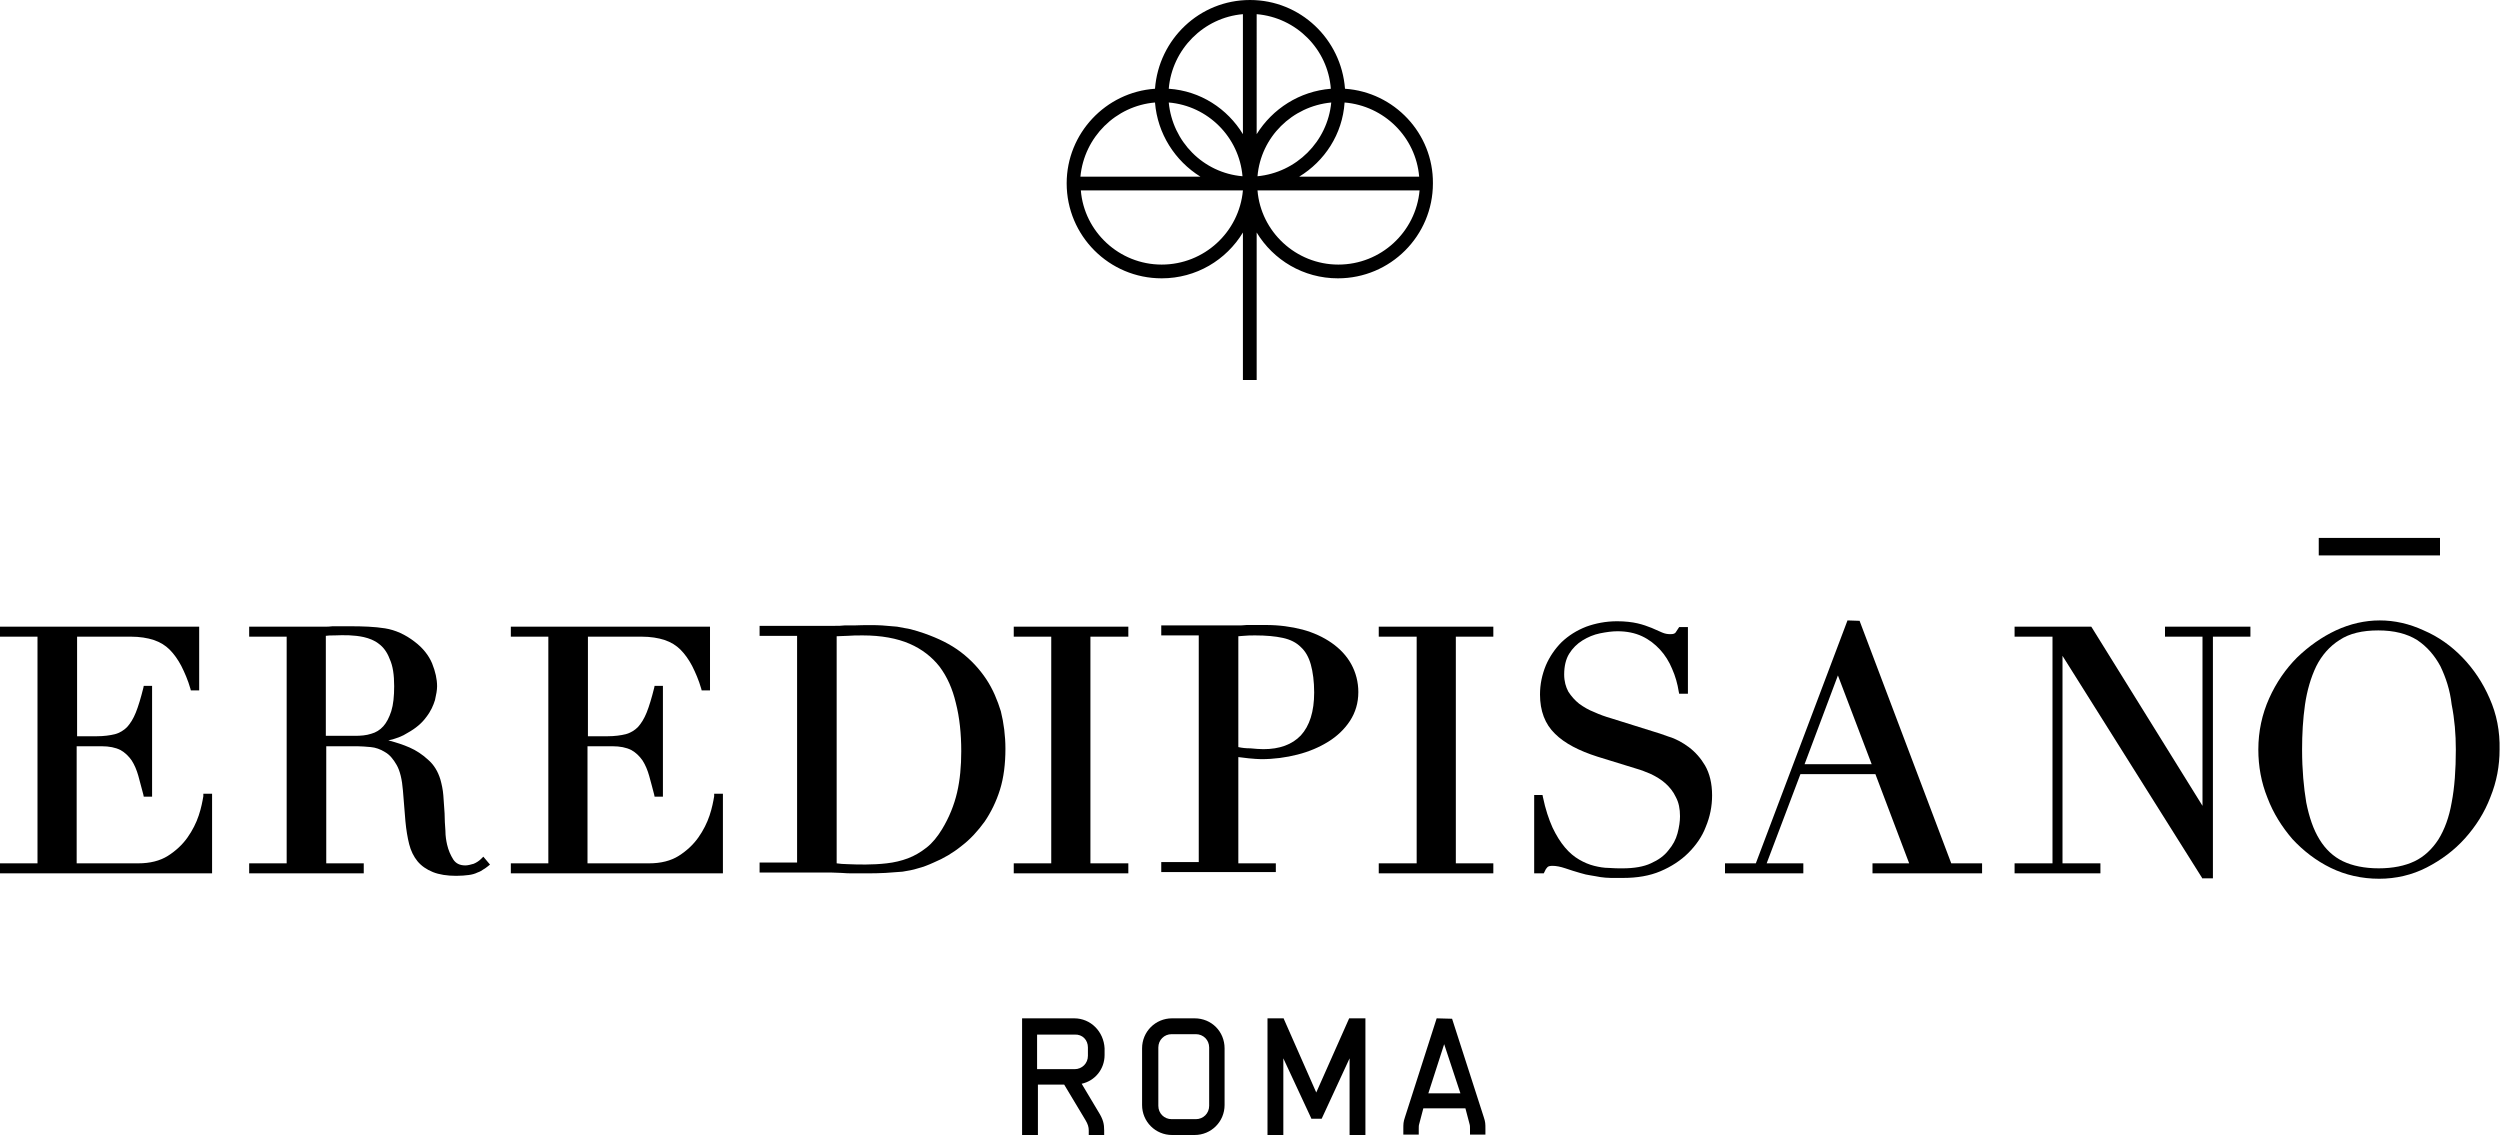
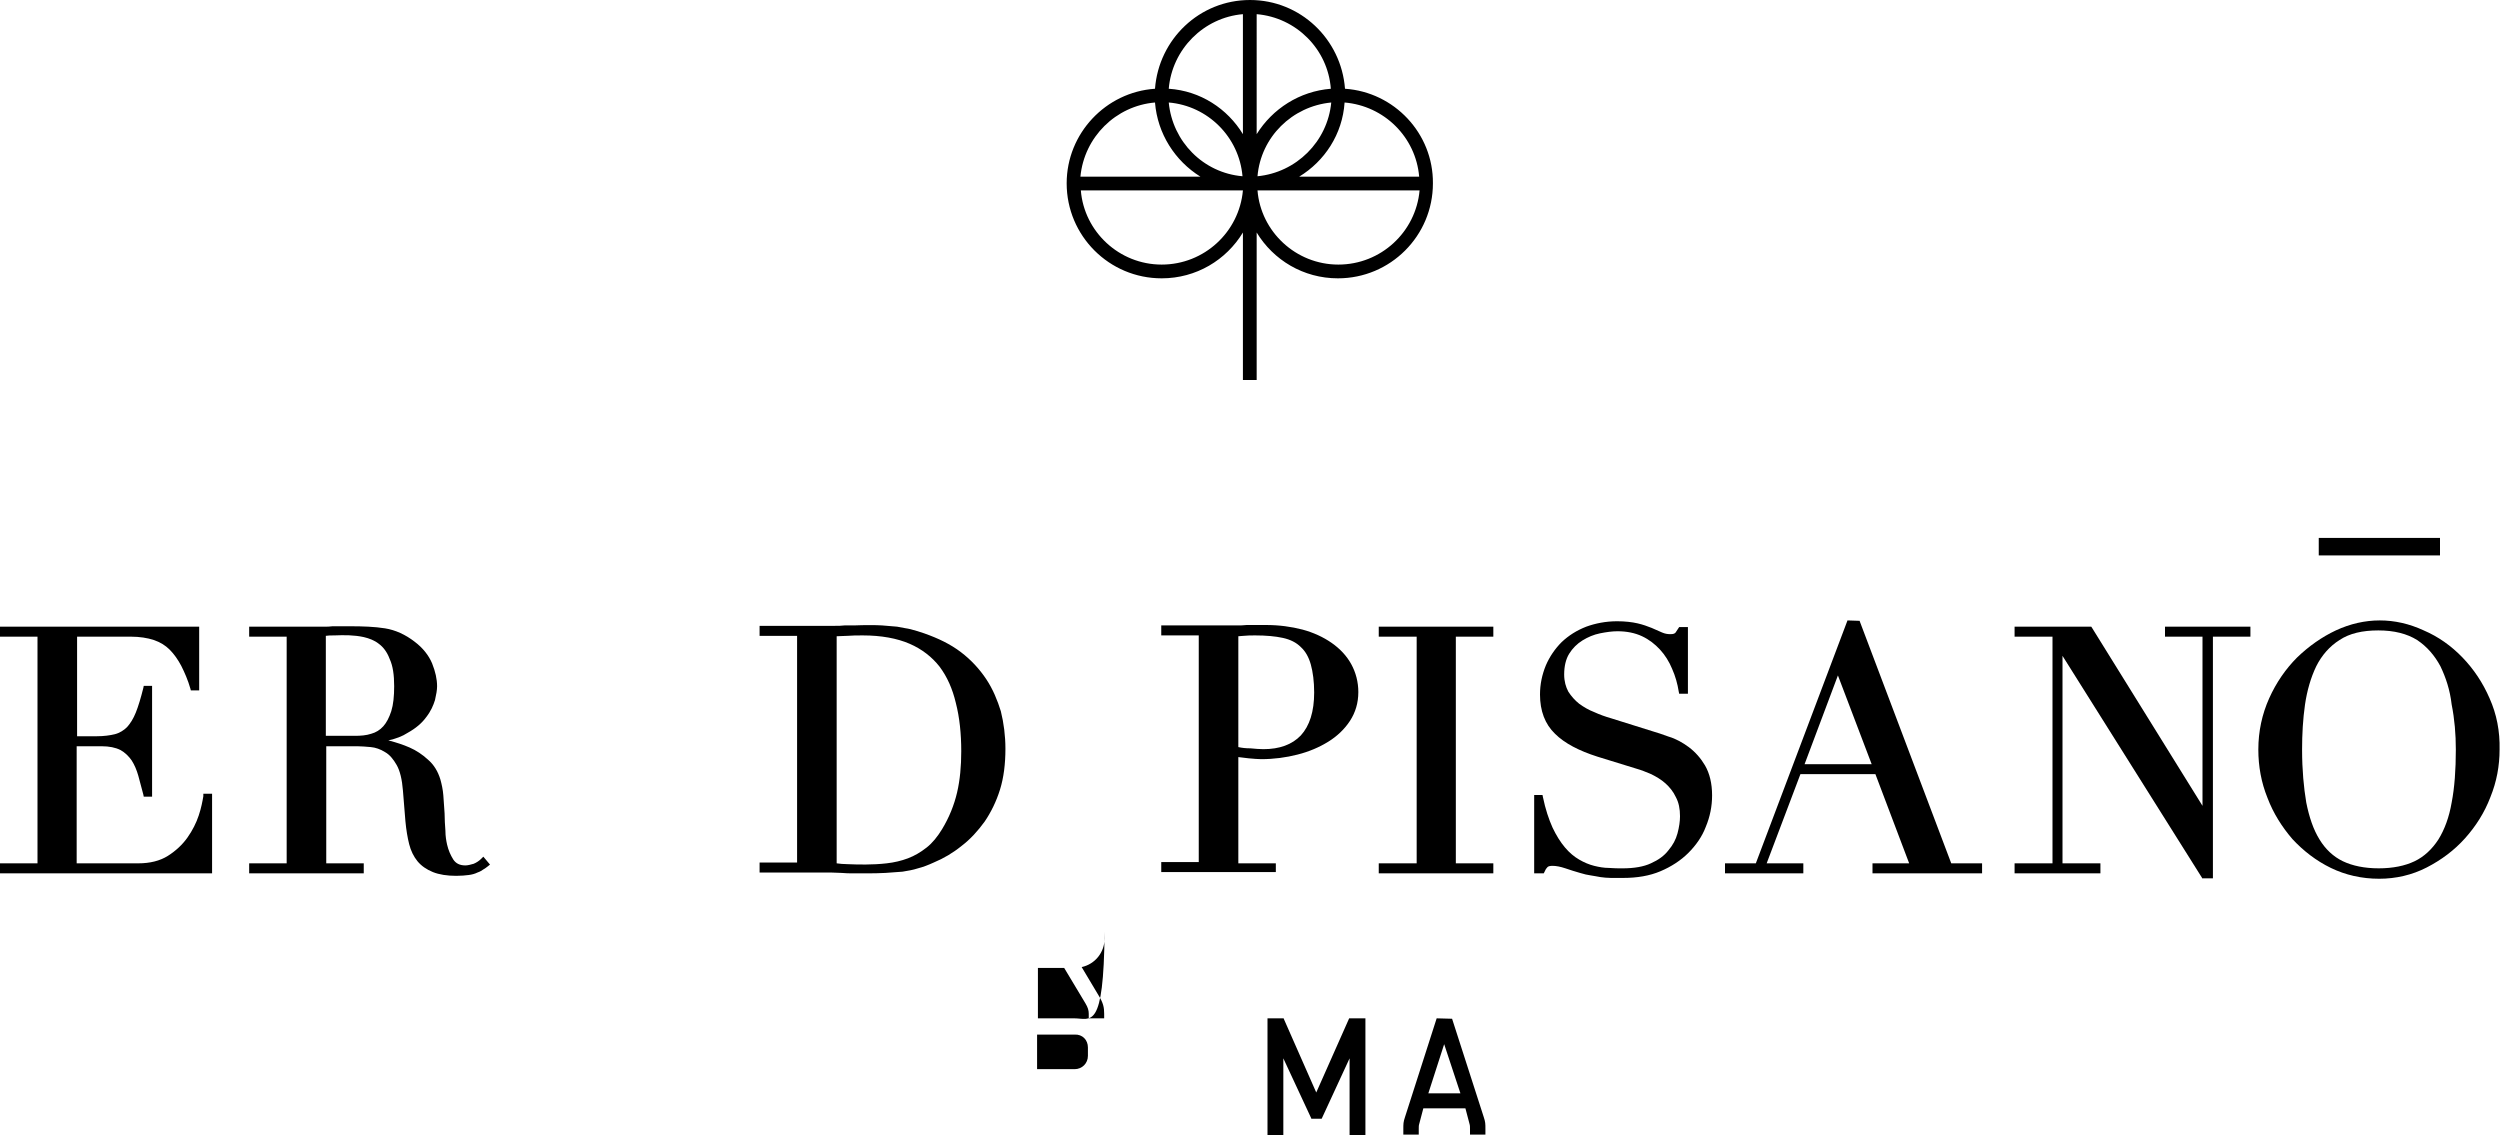
<svg xmlns="http://www.w3.org/2000/svg" version="1.1" id="Livello_1" x="0px" y="0px" viewBox="0 0 600 272.4" style="enable-background:new 0 0 600 272.4;" xml:space="preserve">
  <g>
    <path d="M322.8,21.3C321.9,9.4,312.1,0,300,0c-12.1,0-21.9,9.4-22.8,21.3C265.4,22.1,256,32,256,44c0,12.6,10.2,22.8,22.8,22.8   c8.3,0,15.5-4.4,19.5-11v35.4h3.3V55.8c4,6.6,11.2,11,19.5,11c12.6,0,22.8-10.2,22.8-22.8C344,32,334.6,22.1,322.8,21.3z    M340.6,42.4h-28.8c6.1-3.7,10.4-10.2,10.9-17.8C332.2,25.4,339.8,32.9,340.6,42.4z M301.8,42.3c0.8-9.4,8.3-16.8,17.7-17.7   C318.6,34,311.1,41.4,301.8,42.3z M319.4,21.3c-7.5,0.6-14,4.8-17.8,10.9V3.4C311.1,4.2,318.7,11.8,319.4,21.3z M298.3,3.4v28.8   c-3.7-6.1-10.2-10.4-17.8-10.9C281.3,11.8,288.9,4.2,298.3,3.4z M298.2,42.3c-9.4-0.8-16.8-8.3-17.7-17.7   C289.9,25.4,297.4,32.9,298.2,42.3z M277.2,24.6c0.6,7.5,4.8,14,10.9,17.8h-28.8C260.2,32.9,267.8,25.4,277.2,24.6z M278.8,63.5   c-10.2,0-18.6-7.9-19.4-17.8h38.9C297.4,55.7,289,63.5,278.8,63.5z M321.2,63.5c-10.2,0-18.6-7.9-19.4-17.8h38.9   C339.8,55.7,331.4,63.5,321.2,63.5z" />
    <g>
      <path d="M597.5,167.6c-1.6-3.7-3.8-7-6.5-9.8c-2.7-2.8-5.8-5-9.3-6.5c-6.9-3.2-14.2-3.2-21.1,0c-3.4,1.6-6.5,3.8-9.3,6.5    c-2.7,2.7-5,6-6.7,9.8c-1.7,3.8-2.6,7.9-2.6,12.3c0,4,0.7,7.9,2.2,11.6c1.4,3.7,3.5,7,6,9.9c2.6,2.8,5.7,5.2,9.2,6.9    c3.5,1.7,7.4,2.6,11.6,2.6c4,0,7.9-0.9,11.4-2.7c3.5-1.8,6.6-4.1,9.2-7c2.6-2.9,4.7-6.2,6.1-9.9c1.5-3.7,2.2-7.5,2.2-11.4    C600,175.5,599.2,171.4,597.5,167.6z M589.4,179.9c0,4.8-0.3,9.1-1,12.7c-0.6,3.5-1.7,6.5-3.2,8.9c-1.5,2.3-3.4,4.1-5.7,5.2    c-2.3,1.1-5.2,1.7-8.6,1.7c-3.4,0-6.3-0.6-8.6-1.7c-2.3-1.1-4.2-2.9-5.6-5.2c-1.5-2.4-2.5-5.4-3.2-8.9c-0.6-3.6-1-7.8-1-12.7    c0-3.7,0.2-7.3,0.7-10.8c0.5-3.4,1.4-6.5,2.7-9.2c1.3-2.6,3.2-4.8,5.6-6.3c2.4-1.6,5.5-2.3,9.3-2.3c3.8,0,6.9,0.8,9.3,2.3    c2.4,1.6,4.2,3.7,5.6,6.3c1.3,2.7,2.3,5.7,2.7,9.2C589.1,172.6,589.4,176.2,589.4,179.9z" />
      <path d="M115.5,206.1c-0.5,0.5-1.1,0.9-1.8,1.2c-0.7,0.2-1.4,0.4-2,0.4c-1.4,0-2.3-0.5-2.9-1.4c-0.7-1.1-1.2-2.3-1.5-3.6    c-0.2-0.9-0.4-2-0.4-3.3c-0.1-1.4-0.2-2.8-0.2-4.2c-0.1-1.4-0.2-2.9-0.3-4.3c-0.1-1.4-0.4-2.7-0.7-3.8c-0.6-2-1.6-3.6-3-4.8    c-1.3-1.2-2.8-2.2-4.4-2.9c-1.6-0.7-3.2-1.2-4.7-1.6c-0.1,0-0.3-0.1-0.4-0.1c1.8-0.4,3.4-1,4.6-1.8c2-1.1,3.5-2.4,4.5-3.8    c1.1-1.4,1.7-2.8,2.1-4.1c0.3-1.3,0.5-2.4,0.5-3.3c0-1.7-0.4-3.5-1.2-5.5c-0.8-1.9-2.2-3.7-4.2-5.2c-2.2-1.7-4.6-2.8-7.1-3.2    c-2.5-0.4-5.3-0.5-8.6-0.5c-0.6,0-1.3,0-2,0c-0.6,0-1.3,0-2,0c-0.6,0.1-1.3,0.1-1.9,0.1c-0.6,0-1.3,0-1.9,0H59.8v2.4h9v54.4h-9    v2.4h27.5v-2.4h-9v-28.1h7.5c0.9,0,2,0.1,3.2,0.2c1.1,0.1,2.3,0.5,3.4,1.2c1.1,0.6,2,1.7,2.8,3.1c0.8,1.4,1.3,3.5,1.5,6.1l0.6,7.4    c0.2,2.1,0.5,3.9,0.9,5.5c0.4,1.6,1.1,3,2,4.1c0.9,1.1,2.2,2,3.7,2.6c1.5,0.6,3.4,0.9,5.6,0.9c1.2,0,2.2-0.1,3-0.2    c0.8-0.1,1.5-0.3,2.1-0.6c0.6-0.2,1.1-0.5,1.5-0.8c0.4-0.2,0.7-0.5,1-0.7l0.5-0.4l-1.6-1.9L115.5,206.1z M94.6,164.7    c0,2.4-0.2,4.4-0.7,6c-0.5,1.5-1.1,2.7-1.9,3.6c-0.8,0.9-1.8,1.5-2.9,1.8c-1.2,0.4-2.5,0.5-4,0.5h-6.9v-24c0.6-0.1,1.2-0.1,2-0.1    c2.5-0.1,4.8-0.1,7.1,0.4c1.3,0.3,2.6,0.8,3.6,1.6c1.1,0.8,2,2,2.6,3.6C94.3,159.8,94.6,162,94.6,164.7z" />
-       <path d="M171.4,191.1c-0.2,1.2-0.5,2.8-1.1,4.6c-0.6,1.8-1.5,3.6-2.7,5.3c-1.2,1.7-2.8,3.2-4.7,4.4c-1.9,1.2-4.3,1.8-7.1,1.8    h-14.8v-28.1h6c1.8,0,3.3,0.3,4.5,0.9c1.1,0.6,2,1.5,2.7,2.5c0.7,1.1,1.2,2.3,1.6,3.7c0.4,1.4,0.8,3,1.2,4.5l0.1,0.5h2v-26.6h-2    l-0.1,0.5c-0.6,2.4-1.2,4.4-1.8,5.9c-0.6,1.5-1.3,2.6-2.1,3.5c-0.8,0.8-1.8,1.4-2.9,1.7c-1.2,0.3-2.7,0.5-4.4,0.5h-4.7v-23.9H154    c2.1,0,4,0.3,5.5,0.8c1.5,0.5,2.8,1.3,3.8,2.3c1.1,1.1,2,2.4,2.8,3.9c0.8,1.6,1.6,3.4,2.2,5.5l0.1,0.4h2v-15.3h-47.8v2.4h9v54.4    h-9v2.4h50.9v-19.1h-2.1L171.4,191.1z" />
      <rect x="556.5" y="129.1" width="29.1" height="4.2" />
      <path d="M48.8,191.1c-0.2,1.2-0.5,2.8-1.1,4.6c-0.6,1.8-1.5,3.6-2.7,5.3c-1.2,1.7-2.8,3.2-4.7,4.4c-1.9,1.2-4.3,1.8-7.1,1.8H18.4    v-28.1h6c1.8,0,3.3,0.3,4.5,0.9c1.1,0.6,2,1.5,2.7,2.5c0.7,1.1,1.2,2.3,1.6,3.7c0.4,1.5,0.8,3,1.2,4.5l0.1,0.5h2v-26.6h-2    l-0.1,0.5c-0.6,2.4-1.2,4.4-1.8,5.9c-0.6,1.5-1.3,2.6-2.1,3.5c-0.8,0.8-1.8,1.4-2.9,1.7c-1.2,0.3-2.7,0.5-4.4,0.5h-4.7v-23.9h12.9    c2.1,0,4,0.3,5.5,0.8c1.5,0.5,2.8,1.3,3.8,2.3c1.1,1.1,2,2.4,2.8,3.9c0.8,1.6,1.6,3.4,2.2,5.5l0.1,0.4h2v-15.3H0v2.4h9v54.4H0v2.4    h50.9v-19.1h-2.1L48.8,191.1z" />
      <polygon points="330.9,152.8 340,152.8 340,207.2 330.9,207.2 330.9,209.6 358.4,209.6 358.4,207.2 349.4,207.2 349.4,152.8     358.4,152.8 358.4,150.4 330.9,150.4   " />
-       <polygon points="243.3,152.8 252.3,152.8 252.3,207.2 243.3,207.2 243.3,209.6 270.8,209.6 270.8,207.2 261.7,207.2 261.7,152.8     270.8,152.8 270.8,150.4 243.3,150.4   " />
      <path d="M306.2,207.2h-9v-25.5c0.8,0.1,1.6,0.2,2.5,0.3c1.2,0.1,2.2,0.2,3,0.2c3,0,6-0.4,8.7-1.1c2.8-0.7,5.3-1.8,7.4-3.1    c2.1-1.3,3.9-3,5.2-5c1.3-2,2-4.3,2-6.9c0-2.4-0.6-4.7-1.7-6.7c-1.1-2-2.7-3.7-4.7-5.1c-2-1.4-4.4-2.5-7-3.2    c-2.7-0.7-5.6-1.1-8.8-1.1c-0.8,0-1.5,0-2.3,0c-0.7,0-1.4,0-2.3,0c-0.8,0.1-1.5,0.1-2.3,0.1c-0.7,0-1.5,0-2.3,0h-15.9v2.4h9v54.4    h-9v2.4h27.5V207.2z M297.2,179.3v-26.6c0.4,0,0.8-0.1,1.3-0.1c0.8-0.1,1.8-0.1,2.8-0.1c2.5,0,4.8,0.2,6.6,0.6    c1.8,0.4,3.2,1.1,4.3,2.2c1.1,1,1.9,2.4,2.4,4.2c0.5,1.8,0.8,4.1,0.8,6.7c0,4.6-1.1,8-3.2,10.3c-2.1,2.2-5.1,3.3-9,3.3    c-0.9,0-2-0.1-3.1-0.2C299,179.6,298.1,179.5,297.2,179.3z" />
      <path d="M405.3,179.3c-1.5-1.1-3.1-2-4.8-2.5c-1.6-0.6-2.9-1-3.9-1.3l-9.9-3.1c-1.4-0.4-2.8-0.9-4.1-1.5c-1.3-0.5-2.5-1.2-3.6-2    c-1-0.8-1.9-1.8-2.6-2.9c-0.6-1.1-1-2.5-1-4.1c0-2,0.4-3.7,1.2-5c0.8-1.3,1.9-2.4,3.2-3.2c1.3-0.8,2.7-1.4,4.2-1.7    c1.5-0.3,2.9-0.5,4.2-0.5c2.2,0,4.2,0.4,5.9,1.2c1.7,0.8,3.1,1.9,4.3,3.2c1.2,1.3,2.2,2.9,2.9,4.6c0.8,1.8,1.3,3.6,1.6,5.5    l0.1,0.5h2.1v-16h-2.1l-0.2,0.3c-0.6,1-0.8,1.2-0.9,1.2c0,0-0.2,0.2-1,0.2c-0.7,0-1.3-0.1-2-0.4l-2.5-1.1c-1-0.4-2.1-0.8-3.4-1.1    c-1.3-0.3-3-0.5-4.9-0.5c-2.7,0-5.2,0.5-7.4,1.3c-2.3,0.9-4.2,2.1-5.9,3.7c-1.6,1.6-2.9,3.5-3.8,5.6c-0.9,2.2-1.4,4.5-1.4,7    c0,3.9,1.2,7.1,3.6,9.4c2.3,2.3,5.8,4.1,10.2,5.5l9.4,2.9c1.1,0.3,2.3,0.8,3.5,1.3c1.2,0.6,2.4,1.3,3.4,2.2c1,0.9,1.9,2,2.5,3.3    c0.7,1.3,1,2.8,1,4.6c0,1.2-0.2,2.6-0.6,4.1c-0.4,1.5-1.1,2.8-2.2,4.1c-1,1.3-2.4,2.3-4.2,3.1c-1.7,0.8-4,1.2-6.8,1.2    c-1,0-2.1,0-3.3-0.1c-1.1,0-2.3-0.2-3.5-0.5c-1.2-0.3-2.4-0.8-3.6-1.5c-1.2-0.7-2.3-1.6-3.4-2.9c-1.1-1.3-2.1-2.9-3-4.8    c-0.9-2-1.7-4.4-2.3-7.3l-0.1-0.5h-2v18.8h2.3l0.2-0.4c0.2-0.5,0.4-0.8,0.7-1.1c0.2-0.2,0.6-0.3,1.2-0.3c0.9,0,1.9,0.2,3.1,0.6    c1.2,0.4,2.4,0.8,3.5,1.1c1,0.3,1.8,0.5,2.6,0.6c0.8,0.1,1.6,0.3,2.3,0.4c0.8,0.1,1.6,0.2,2.5,0.2c0.9,0,1.9,0,3,0    c3.3,0,6.3-0.5,8.9-1.6c2.6-1.1,4.9-2.6,6.7-4.4c1.8-1.8,3.3-3.9,4.2-6.3c1-2.4,1.5-4.9,1.5-7.5c0-2.9-0.6-5.3-1.7-7.2    C408.2,182,406.9,180.5,405.3,179.3z" />
      <path d="M446.3,149L446.3,149l-2.9-0.1l-22,58.3h-7.4v2.4h18.8v-2.4h-8.8l8.1-21.4h18l8.1,21.4h-8.8v2.4h26.3v-2.4h-7.4L446.3,149    z M449.2,183.4h-16.1l8-21.3L449.2,183.4z" />
      <path d="M236.7,163c-1.6-2.4-3.6-4.6-6.1-6.5c-2.5-1.9-5.4-3.3-8.8-4.5c-1.1-0.4-2.2-0.7-3.3-1c-1-0.2-2.1-0.4-3.2-0.6    c-1.1-0.1-2.3-0.2-3.6-0.3c-1.6-0.1-4.1-0.1-6.7,0c-0.7,0-1.5,0-2.3,0c-0.8,0.1-1.5,0.1-2.3,0.1c-0.7,0-1.5,0-2.3,0h-15.8v2.4h9    v54.4h-9v2.4h14.5c0.8,0,1.6,0,2.5,0c0.9,0,1.8,0.1,2.7,0.1c0.9,0.1,1.9,0.1,2.8,0.1c0.9,0,1.8,0,2.6,0c1.9,0,3.6,0,5.1-0.1    c1.5-0.1,2.8-0.2,4.1-0.3c1.2-0.2,2.5-0.4,3.7-0.8c1.2-0.3,2.5-0.8,3.8-1.4c2.4-1,4.6-2.3,6.7-4c2.1-1.6,3.9-3.6,5.5-5.8    c1.5-2.2,2.8-4.8,3.7-7.7c0.9-2.9,1.3-6.2,1.3-9.8c0-3.1-0.4-6.2-1.1-9C239.4,168.1,238.3,165.4,236.7,163z M230.7,180.3    c0,3.6-0.3,6.9-1,9.9c-0.7,3-1.9,6-3.6,8.8c-1.1,1.8-2.3,3.3-3.7,4.4c-1.4,1.1-2.9,2-4.5,2.6c-1.6,0.6-3.3,1-5.1,1.2    c-3.4,0.4-7,0.3-9.4,0.2c-1,0-1.8-0.1-2.6-0.2v-54.5l2.6-0.1c1.1-0.1,2.4-0.1,3.7-0.1c4.4,0,8.2,0.7,11.2,2c3,1.3,5.4,3.2,7.2,5.5    c1.8,2.4,3.1,5.3,3.9,8.7C230.3,172.2,230.7,176.1,230.7,180.3z" />
      <polygon points="519.6,152.8 528.6,152.8 528.6,193.4 502.1,150.7 501.9,150.4 483.5,150.4 483.5,152.8 492.6,152.8 492.6,207.2     483.5,207.2 483.5,209.6 504.1,209.6 504.1,207.2 495,207.2 495,157.4 528.5,210.7 528.5,210.8 531.1,210.8 531.1,152.8     540.1,152.8 540.1,150.4 519.6,150.4   " />
      <path d="M348.5,244.5L348.5,244.5l-3.7-0.1l-7.6,23.7c-0.4,1.2-0.4,1.6-0.4,2.9v1.3h3.7v-1.3c0-0.5,0-0.9,0.1-1.2l1-3.8h10.1    l1,3.8c0.1,0.3,0.1,0.7,0.1,1.2v1.3h3.7v-1.3c0-1.3,0-1.7-0.4-2.9L348.5,244.5z M350.5,262.4h-7.7l3.8-11.8L350.5,262.4z" />
      <polygon points="315.9,262.2 308.1,244.5 308.1,244.4 304.2,244.4 304.2,272.4 308,272.4 308,254 314.7,268.4 314.7,268.5     317.2,268.5 323.9,254 323.9,272.4 327.7,272.4 327.7,244.4 323.8,244.4   " />
-       <path d="M257.8,244.4h-12.5v28h3.8v-12.1h6.3l5.1,8.5c0.6,1,0.8,1.7,0.8,2.5v1.1h3.7v-1.1c0-1.5-0.2-2.6-1.4-4.5l-4-6.7    c3.2-0.7,5.5-3.5,5.5-6.9v-1.6C264.9,247.6,261.8,244.4,257.8,244.4z M261.1,251.4v2c0,1.8-1.4,3.2-3.2,3.2h-9v-8.3h9    C259.8,248.2,261.1,249.6,261.1,251.4z" />
-       <path d="M286.7,244.4h-5.4c-4,0-7.2,3.2-7.2,7.2v13.6c0,4,3.2,7.2,7.2,7.2h5.4c4,0,7.2-3.2,7.2-7.2v-13.6    C293.9,247.6,290.8,244.4,286.7,244.4z M278,251.4c0-1.8,1.4-3.2,3.2-3.2h5.8c1.8,0,3.2,1.4,3.2,3.2v14c0,1.8-1.4,3.2-3.2,3.2    h-5.8c-1.8,0-3.2-1.4-3.2-3.2V251.4z" />
+       <path d="M257.8,244.4h-12.5h3.8v-12.1h6.3l5.1,8.5c0.6,1,0.8,1.7,0.8,2.5v1.1h3.7v-1.1c0-1.5-0.2-2.6-1.4-4.5l-4-6.7    c3.2-0.7,5.5-3.5,5.5-6.9v-1.6C264.9,247.6,261.8,244.4,257.8,244.4z M261.1,251.4v2c0,1.8-1.4,3.2-3.2,3.2h-9v-8.3h9    C259.8,248.2,261.1,249.6,261.1,251.4z" />
    </g>
  </g>
</svg>